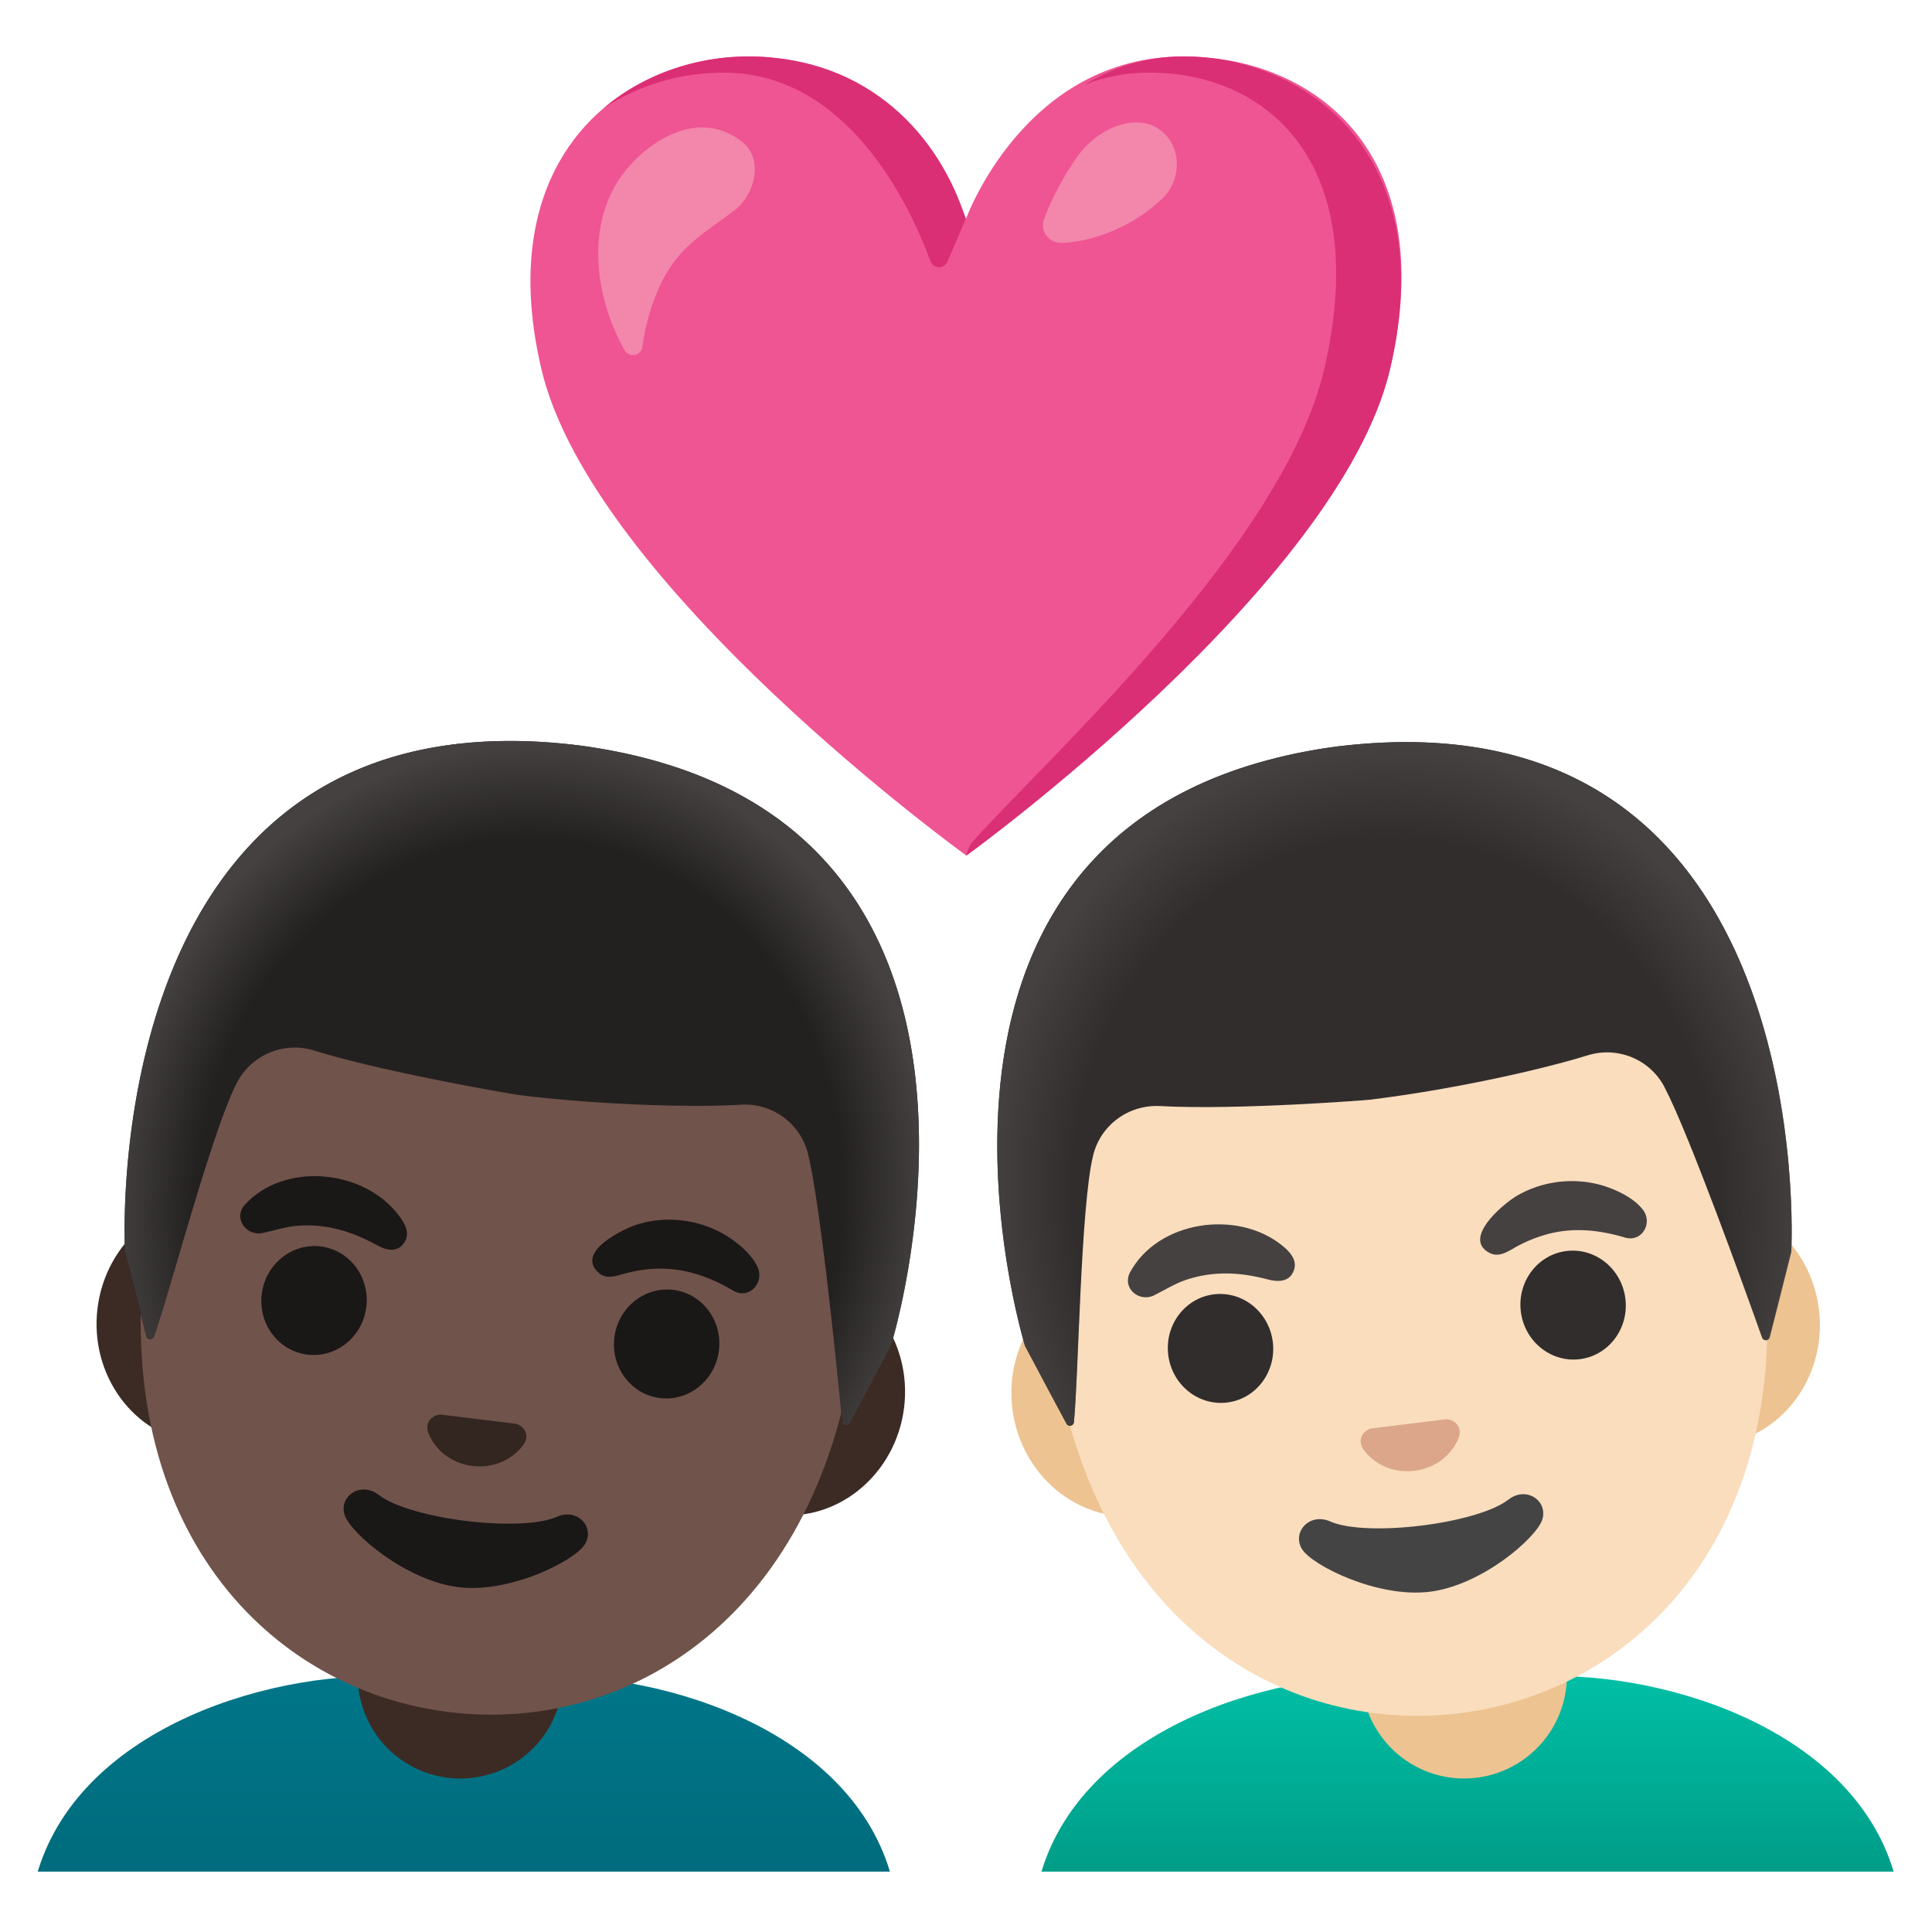
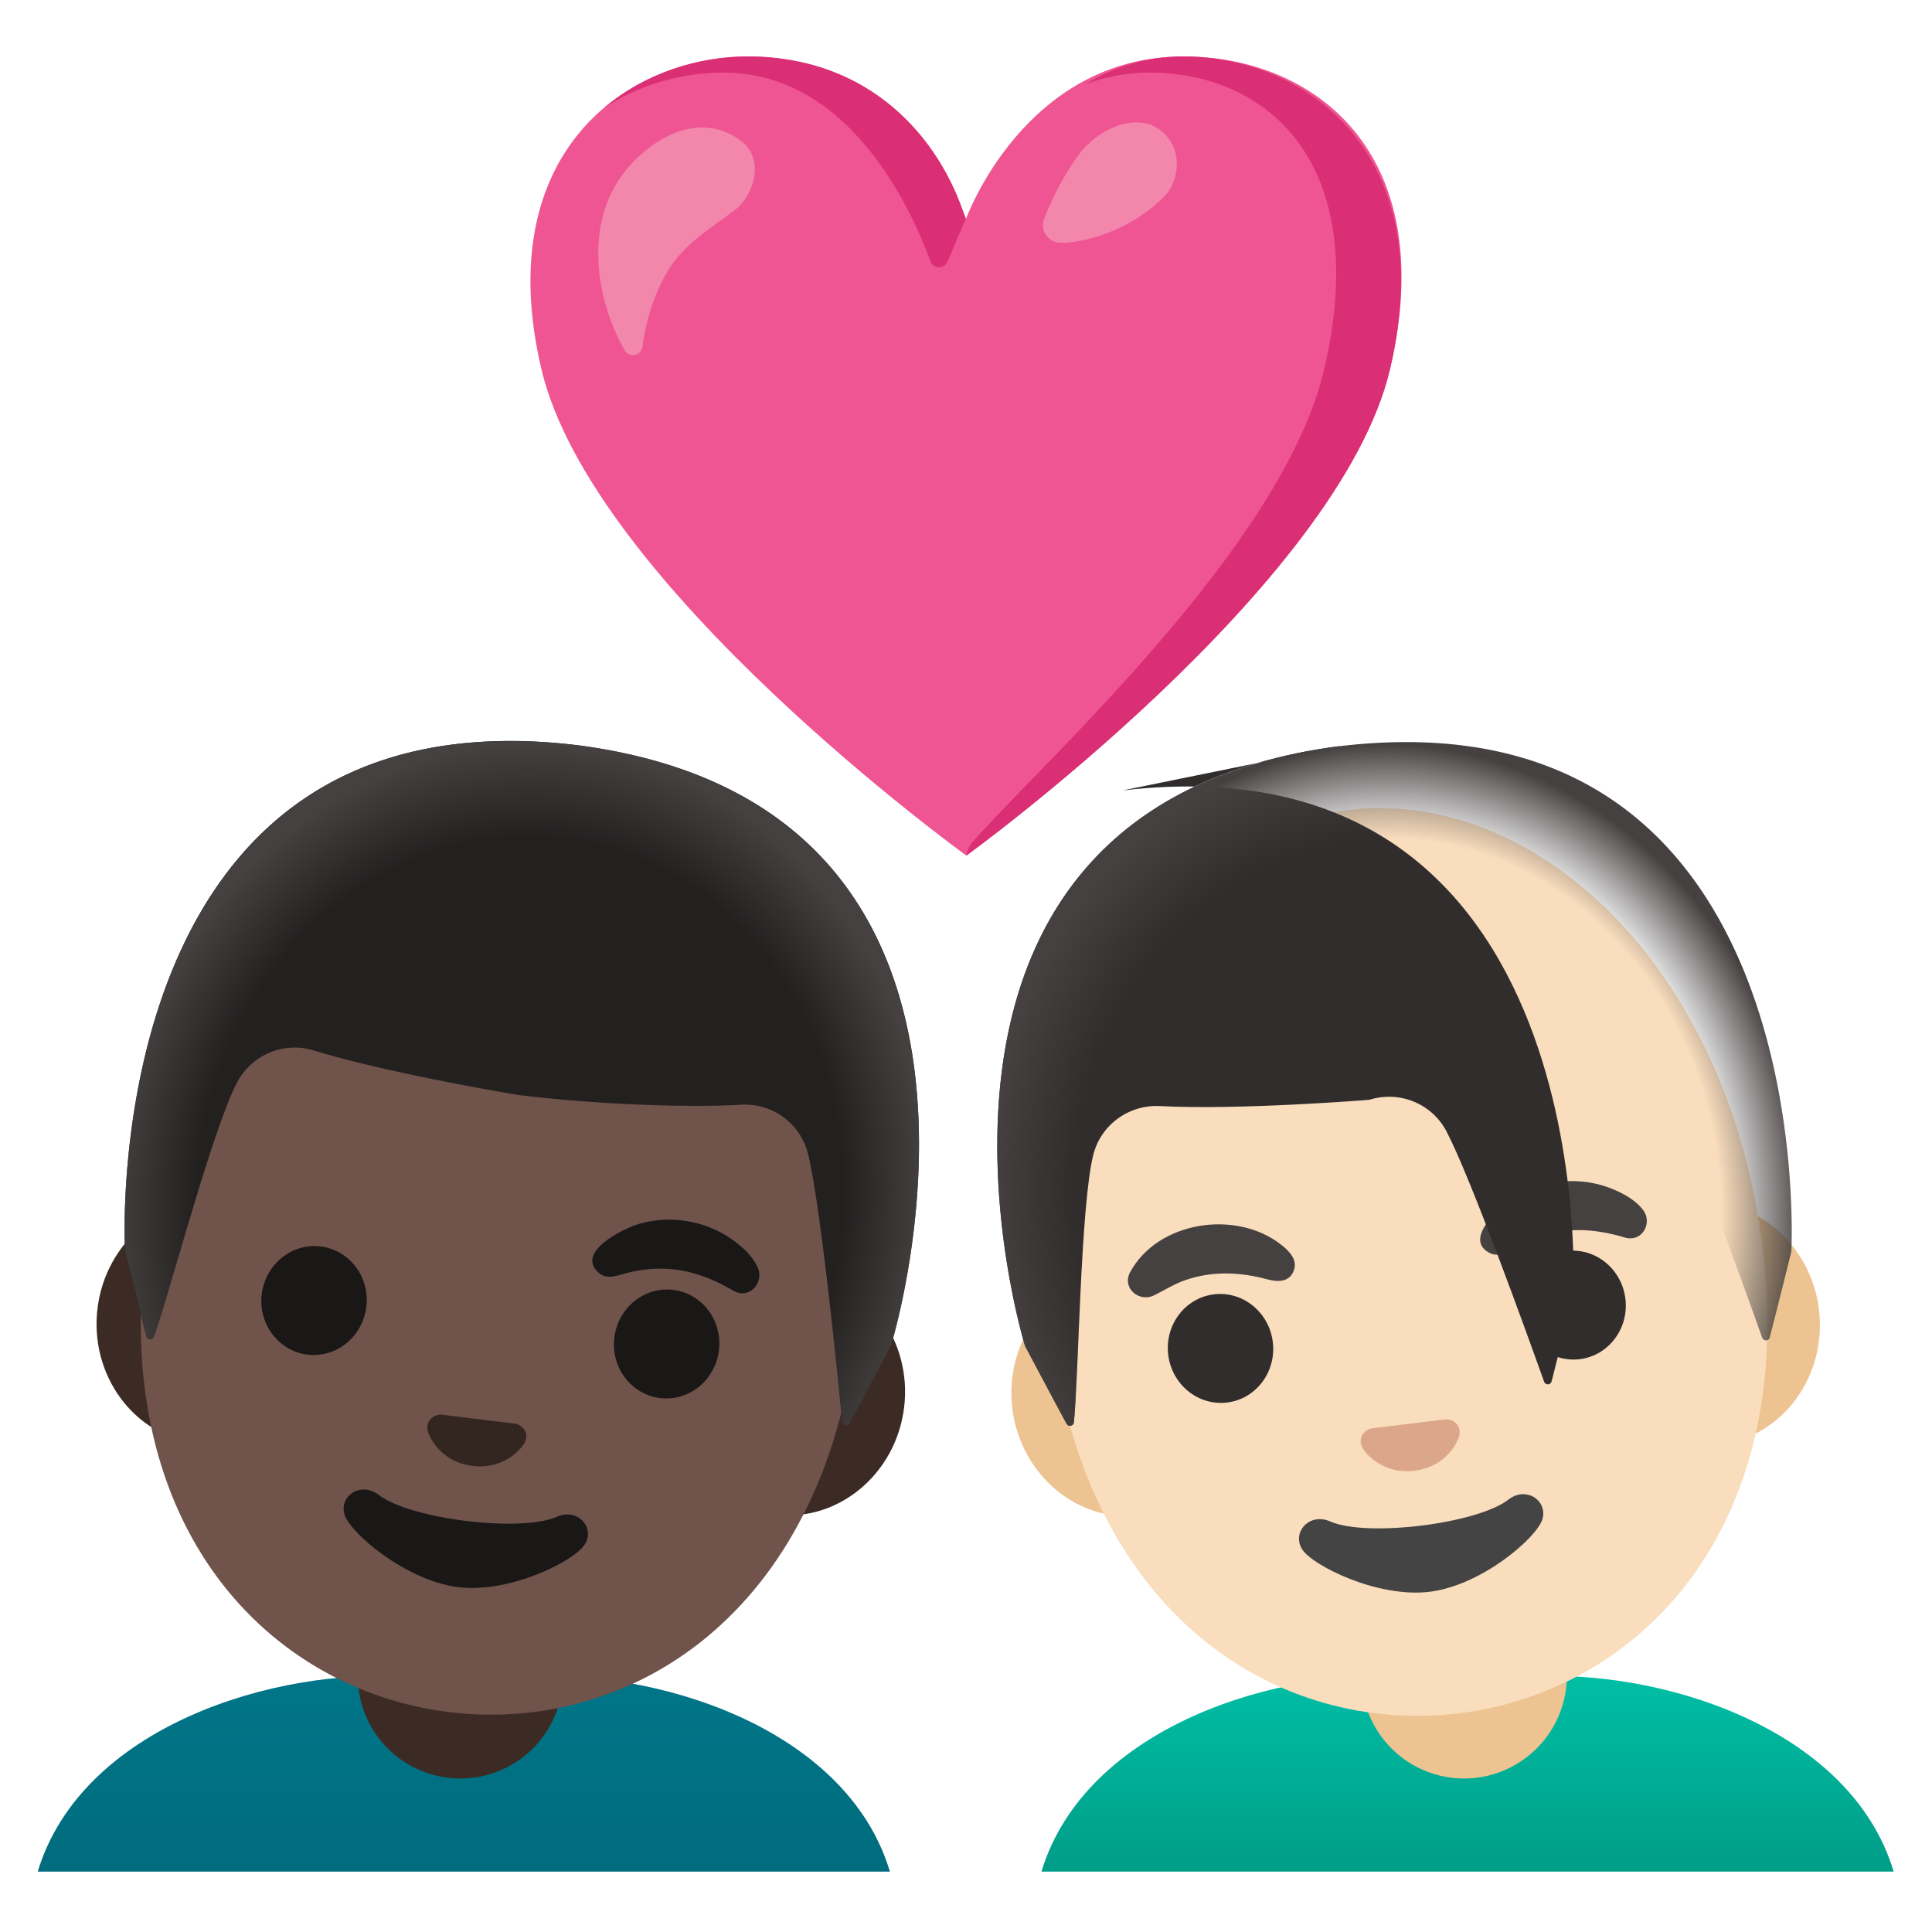
<svg xmlns="http://www.w3.org/2000/svg" width="800px" height="800px" viewBox="0 0 128 128" aria-hidden="true" role="img" class="iconify iconify--noto" preserveAspectRatio="xMidYMid meet">
  <linearGradient id="IconifyId17ecdb2904d178eab6478" gradientUnits="userSpaceOnUse" x1="30.737" y1="123.518" x2="30.737" y2="110.865">
    <stop offset="0" stop-color="#006c7d">

</stop>
    <stop offset="1" stop-color="#007689">

</stop>
  </linearGradient>
  <path d="M34.5 111.11h-7.52c-8.7-.66-21.57 3.25-24.48 12.89h56.46c-2.89-9.64-15.77-13.55-24.46-12.89z" fill="url(#IconifyId17ecdb2904d178eab6478)">

</path>
  <path d="M30.5 117.83a6.8 6.8 0 0 1-6.8-6.8v-4.54h13.6v4.54a6.8 6.8 0 0 1-6.8 6.8z" fill="#3c2b24">

</path>
  <path d="M53.36 84.31l-5.18-.64l-28.03-3.44l-5.18-.64c-4.14-.51-7.97 2.68-8.51 7.09s2.4 8.43 6.54 8.94l5.18.64l28.03 3.44l5.18.64c4.14.51 7.97-2.68 8.51-7.09s-2.4-8.44-6.54-8.94z" fill="#3c2b24">

</path>
  <path d="M37.09 53.6C24.87 52.1 11.95 63.78 9.64 82.58c-2.3 18.71 8.23 29.39 20.11 30.85s24.68-6.36 26.97-25.07c2.31-18.8-7.41-33.26-19.63-34.76z" fill="#70534a">

</path>
  <g fill="#1a1717">
-     <path d="M16.21 79.83c2.62-2.89 7.89-2.36 10.19.67c.4.52.81 1.19.38 1.83c-.47.71-1.23.49-1.84.15c-1.62-.9-3.34-1.42-5.22-1.27c-.81.06-1.53.31-2.32.48c-1.07.22-1.97-.96-1.19-1.86z">
- 
- </path>
    <path d="M48.62 85.53c-1.48-.87-3.02-1.46-4.77-1.48c-.8-.01-1.59.1-2.36.3c-.61.16-1.28.46-1.83-.03c-1.57-1.39 1.71-2.95 2.66-3.23c2.04-.6 4.34-.24 6.1.97c.7.48 1.44 1.14 1.79 1.93c.42.99-.56 2.11-1.59 1.54z">

</path>
  </g>
  <g fill="#1a1717">
    <ellipse transform="rotate(-82.998 20.81 86.164)" cx="20.81" cy="86.16" rx="3.61" ry="3.49">

</ellipse>
    <ellipse transform="rotate(-82.998 44.17 89.032)" cx="44.16" cy="89.03" rx="3.61" ry="3.49">

</ellipse>
  </g>
  <path d="M34.4 94.42a.849.849 0 0 0-.22-.09l-4.97-.61c-.08 0-.16.01-.23.03c-.47.13-.78.56-.63 1.09c.15.52.97 2.04 2.96 2.28c1.99.24 3.15-1.03 3.43-1.5c.28-.47.09-.96-.34-1.2z" fill="#33251f">

</path>
  <path d="M36.9 100.49c-2.4 1.06-9.73.16-11.81-1.45c-1.19-.92-2.65.09-2.26 1.32c.38 1.21 4.06 4.36 7.52 4.79s7.74-1.75 8.4-2.84c.68-1.1-.47-2.43-1.85-1.82z" fill="#1a1717">

</path>
  <g>
    <path d="M38.17 49.36h-.01h-.01C6.22 45.61 8.28 82.86 8.28 82.86s.97 3.93 1.42 5.67c.06.25.41.27.5.02c1.06-2.96 3.87-13.71 5.51-16.84a4.312 4.312 0 0 1 5.1-2.11c4.96 1.53 13.55 2.95 13.57 2.95c5.5.67 11.53.83 14.72.64a4.3 4.3 0 0 1 4.44 3.28c.83 3.42 1.94 14.47 2.25 17.64c.03.26.37.33.49.1l2.76-5.13c.01.01 11.02-35.63-20.87-39.72z" fill="#232020">

</path>
    <radialGradient id="IconifyId17ecdb2904d178eab6479" cx="20.483" cy="143.909" r="26.951" gradientTransform="matrix(.993 .122 -.138 1.12 33.905 -84.04)" gradientUnits="userSpaceOnUse">
      <stop offset=".794" stop-color="#444140" stop-opacity="0">

</stop>
      <stop offset="1" stop-color="#444140">

</stop>
    </radialGradient>
    <path d="M59.05 89.09s11.01-35.64-20.88-39.73h-.01h-.01c-.5-.06-.98-.11-1.46-.15c-.96-.08-1.88-.12-2.78-.12h-.22C6.42 49.18 8.28 82.86 8.28 82.86l1.43 5.65c.06.25.41.27.5.03c1.07-2.99 3.87-13.7 5.5-16.82a4.3 4.3 0 0 1 5.1-2.11c3.06.95 7.95 2.26 13.45 2.94c.02 0 1 .24 1.02.25c.02 0 .04.01.06.01c5.5.67 10.56.58 13.76.4a4.3 4.3 0 0 1 4.44 3.28c.83 3.44 1.95 14.57 2.26 17.68c.02.26.36.32.49.1c.86-1.58 2.76-5.18 2.76-5.18z" fill="url(#IconifyId17ecdb2904d178eab6479)">

</path>
  </g>
  <g>
    <path d="M78.41 3.74C67.87 3.74 64 14.5 64 14.5S60.18 3.74 49.57 3.74c-7.97 0-17.07 6.32-13.71 20.68c3.36 14.36 28.16 32.26 28.16 32.26s24.72-17.9 28.08-32.26c3.36-14.36-5.08-20.68-13.69-20.68z" fill="#ef5592">

</path>
    <g fill="#da2e75">
      <path d="M47.94 4.81c8.27 0 12.38 8.89 13.71 12.5c.19.51.91.53 1.12.03l1.21-2.83c-1.71-5.45-6.4-10.77-14.41-10.77c-3.32 0-6.82 1.1-9.55 3.41c2.4-1.59 5.23-2.34 7.92-2.34z">

</path>
      <path d="M78.41 3.74c-2.55 0-4.7.74-6.51 1.85c1.27-.49 2.68-.78 4.23-.78c7.8 0 14.77 5.91 11.62 19.58c-2.7 11.73-18.5 25.96-23.32 31.39c-.31.35-.41.91-.41.91s24.72-17.9 28.08-32.26c3.36-14.37-5.72-20.69-13.69-20.69z">

</path>
    </g>
    <path d="M41.4 11.36c1.8-2.25 5.03-4.11 7.76-1.97c1.48 1.16.83 3.54-.49 4.54c-1.93 1.46-3.6 2.34-4.77 4.63c-.7 1.38-1.13 2.88-1.34 4.42c-.08.61-.88.75-1.18.22c-2.04-3.6-2.61-8.55.02-11.84z" fill="#f386ab">

</path>
    <path d="M70.31 16.09c-.85 0-1.44-.82-1.13-1.61a19.31 19.31 0 0 1 2.2-4.11c1.32-1.85 3.82-2.92 5.41-1.81c1.63 1.15 1.42 3.43.27 4.54c-2.45 2.39-5.53 2.99-6.75 2.99z" fill="#f386ab">

</path>
  </g>
  <g>
    <linearGradient id="IconifyId17ecdb2904d178eab6480" gradientUnits="userSpaceOnUse" x1="97.236" y1="123.518" x2="97.236" y2="110.865">
      <stop offset="0" stop-color="#009e89">

</stop>
      <stop offset="1" stop-color="#00bfa5">

</stop>
    </linearGradient>
    <path d="M101 111.11h-7.52c-8.7-.66-21.57 3.25-24.48 12.89h56.46c-2.89-9.64-15.77-13.55-24.46-12.89z" fill="url(#IconifyId17ecdb2904d178eab6480)">

</path>
    <path d="M97 117.83a6.8 6.8 0 0 1-6.8-6.8v-4.54h13.61v4.54a6.816 6.816 0 0 1-6.81 6.8z" fill="#edc391">

</path>
    <path d="M112 79.66l-5.18.64l-28.03 3.44l-5.18.64c-4.14.51-7.08 4.53-6.54 8.94c.54 4.41 4.37 7.6 8.51 7.09l5.18-.64l28.03-3.44l5.18-.64c4.14-.51 7.08-4.53 6.54-8.94c-.54-4.4-4.37-7.59-8.51-7.09z" fill="#edc391">

</path>
    <path d="M89.33 53.67c-12.22 1.5-21.94 15.96-19.63 34.77c2.3 18.71 15.09 26.52 26.97 25.07c11.88-1.46 22.4-12.14 20.11-30.85c-2.31-18.81-15.23-30.49-27.45-28.99z" fill="#f9ddbd">

</path>
    <g fill="#454140">
      <path d="M74.86 84.31c1.85-3.44 7.08-4.19 10.05-1.82c.51.41 1.07.96.81 1.68c-.29.8-1.08.77-1.75.59c-1.79-.48-3.59-.57-5.38.03c-.77.26-1.41.67-2.13 1.03c-.97.48-2.13-.45-1.6-1.51z">

</path>
      <path d="M107.69 82c-1.65-.49-3.28-.69-4.99-.28a9.4 9.4 0 0 0-2.22.87c-.55.3-1.14.75-1.79.42c-1.86-.97.95-3.28 1.8-3.78c1.84-1.08 4.16-1.28 6.15-.53c.79.3 1.67.76 2.2 1.44c.67.84-.01 2.16-1.15 1.86z">

</path>
    </g>
    <g fill="#312d2d">
      <ellipse transform="rotate(-7.002 80.837 89.317)" cx="80.86" cy="89.34" rx="3.49" ry="3.61">

</ellipse>
      <ellipse transform="rotate(-7.002 104.188 86.45)" cx="104.22" cy="86.47" rx="3.49" ry="3.61">

</ellipse>
    </g>
    <path d="M96.04 94.06a.97.97 0 0 0-.23-.03l-4.97.61c-.07.02-.15.05-.22.09c-.43.24-.62.73-.34 1.21c.27.47 1.43 1.74 3.43 1.5c1.99-.24 2.81-1.76 2.96-2.28c.15-.53-.15-.97-.63-1.1z" fill="#dba689">

</path>
    <path d="M99.94 99.35c-2.07 1.61-9.41 2.51-11.81 1.45c-1.38-.61-2.55.72-1.87 1.83c.66 1.08 4.99 3.25 8.45 2.83c3.46-.42 7.08-3.57 7.47-4.78c.39-1.24-1.05-2.25-2.24-1.33z" fill="#444">

</path>
    <g>
-       <path d="M88.81 49.43h-.01h-.01c-31.89 4.1-20.88 39.74-20.88 39.74s1.89 3.58 2.75 5.16c.12.23.47.16.49-.1c.31-3.13.44-14.24 1.27-17.67c.49-2.03 2.36-3.39 4.44-3.28c5.19.28 13.86-.41 13.88-.42c5.5-.67 11.38-1.99 14.44-2.94c1.99-.62 4.14.26 5.1 2.11c1.63 3.12 5.39 13.57 6.46 16.57c.09.25.44.23.5-.03l1.43-5.64c.01 0 2.07-37.24-29.86-33.5z" fill="#312d2d">
+       <path d="M88.81 49.43h-.01h-.01c-31.89 4.1-20.88 39.74-20.88 39.74s1.89 3.58 2.75 5.16c.12.23.47.16.49-.1c.31-3.13.44-14.24 1.27-17.67c.49-2.03 2.36-3.39 4.44-3.28c5.19.28 13.86-.41 13.88-.42c1.99-.62 4.14.26 5.1 2.11c1.63 3.12 5.39 13.57 6.46 16.57c.09.25.44.23.5-.03l1.43-5.64c.01 0 2.07-37.24-29.86-33.5z" fill="#312d2d">

</path>
      <radialGradient id="IconifyId17ecdb2904d178eab6481" cx="117.789" cy="8.938" r="26.951" gradientTransform="matrix(.993 -.122 .138 1.12 -25.63 84.027)" gradientUnits="userSpaceOnUse">
        <stop offset=".794" stop-color="#454140" stop-opacity="0">

</stop>
        <stop offset="1" stop-color="#454140">

</stop>
      </radialGradient>
      <path d="M118.68 82.93s2.06-37.25-29.87-33.5h-.01h-.01c-.5.06-.98.13-1.46.21a34.325 34.325 0 0 0-2.75.57c-.06.02-.12.03-.18.05c-26.45 6.68-16.49 38.91-16.49 38.91l2.75 5.13c.12.23.46.16.49-.1c.31-3.16.44-14.22 1.27-17.65a4.3 4.3 0 0 1 4.44-3.28c3.2.18 8.26.27 13.76-.4l1.05-.01c.02 0 .04 0 .06-.01c5.5-.67 10.39-1.99 13.45-2.94c1.99-.62 4.14.26 5.1 2.11c1.64 3.14 5.42 13.66 6.47 16.61c.09.24.43.23.5-.02c.45-1.73 1.43-5.68 1.43-5.68z" fill="url(#IconifyId17ecdb2904d178eab6481)">

</path>
    </g>
  </g>
</svg>